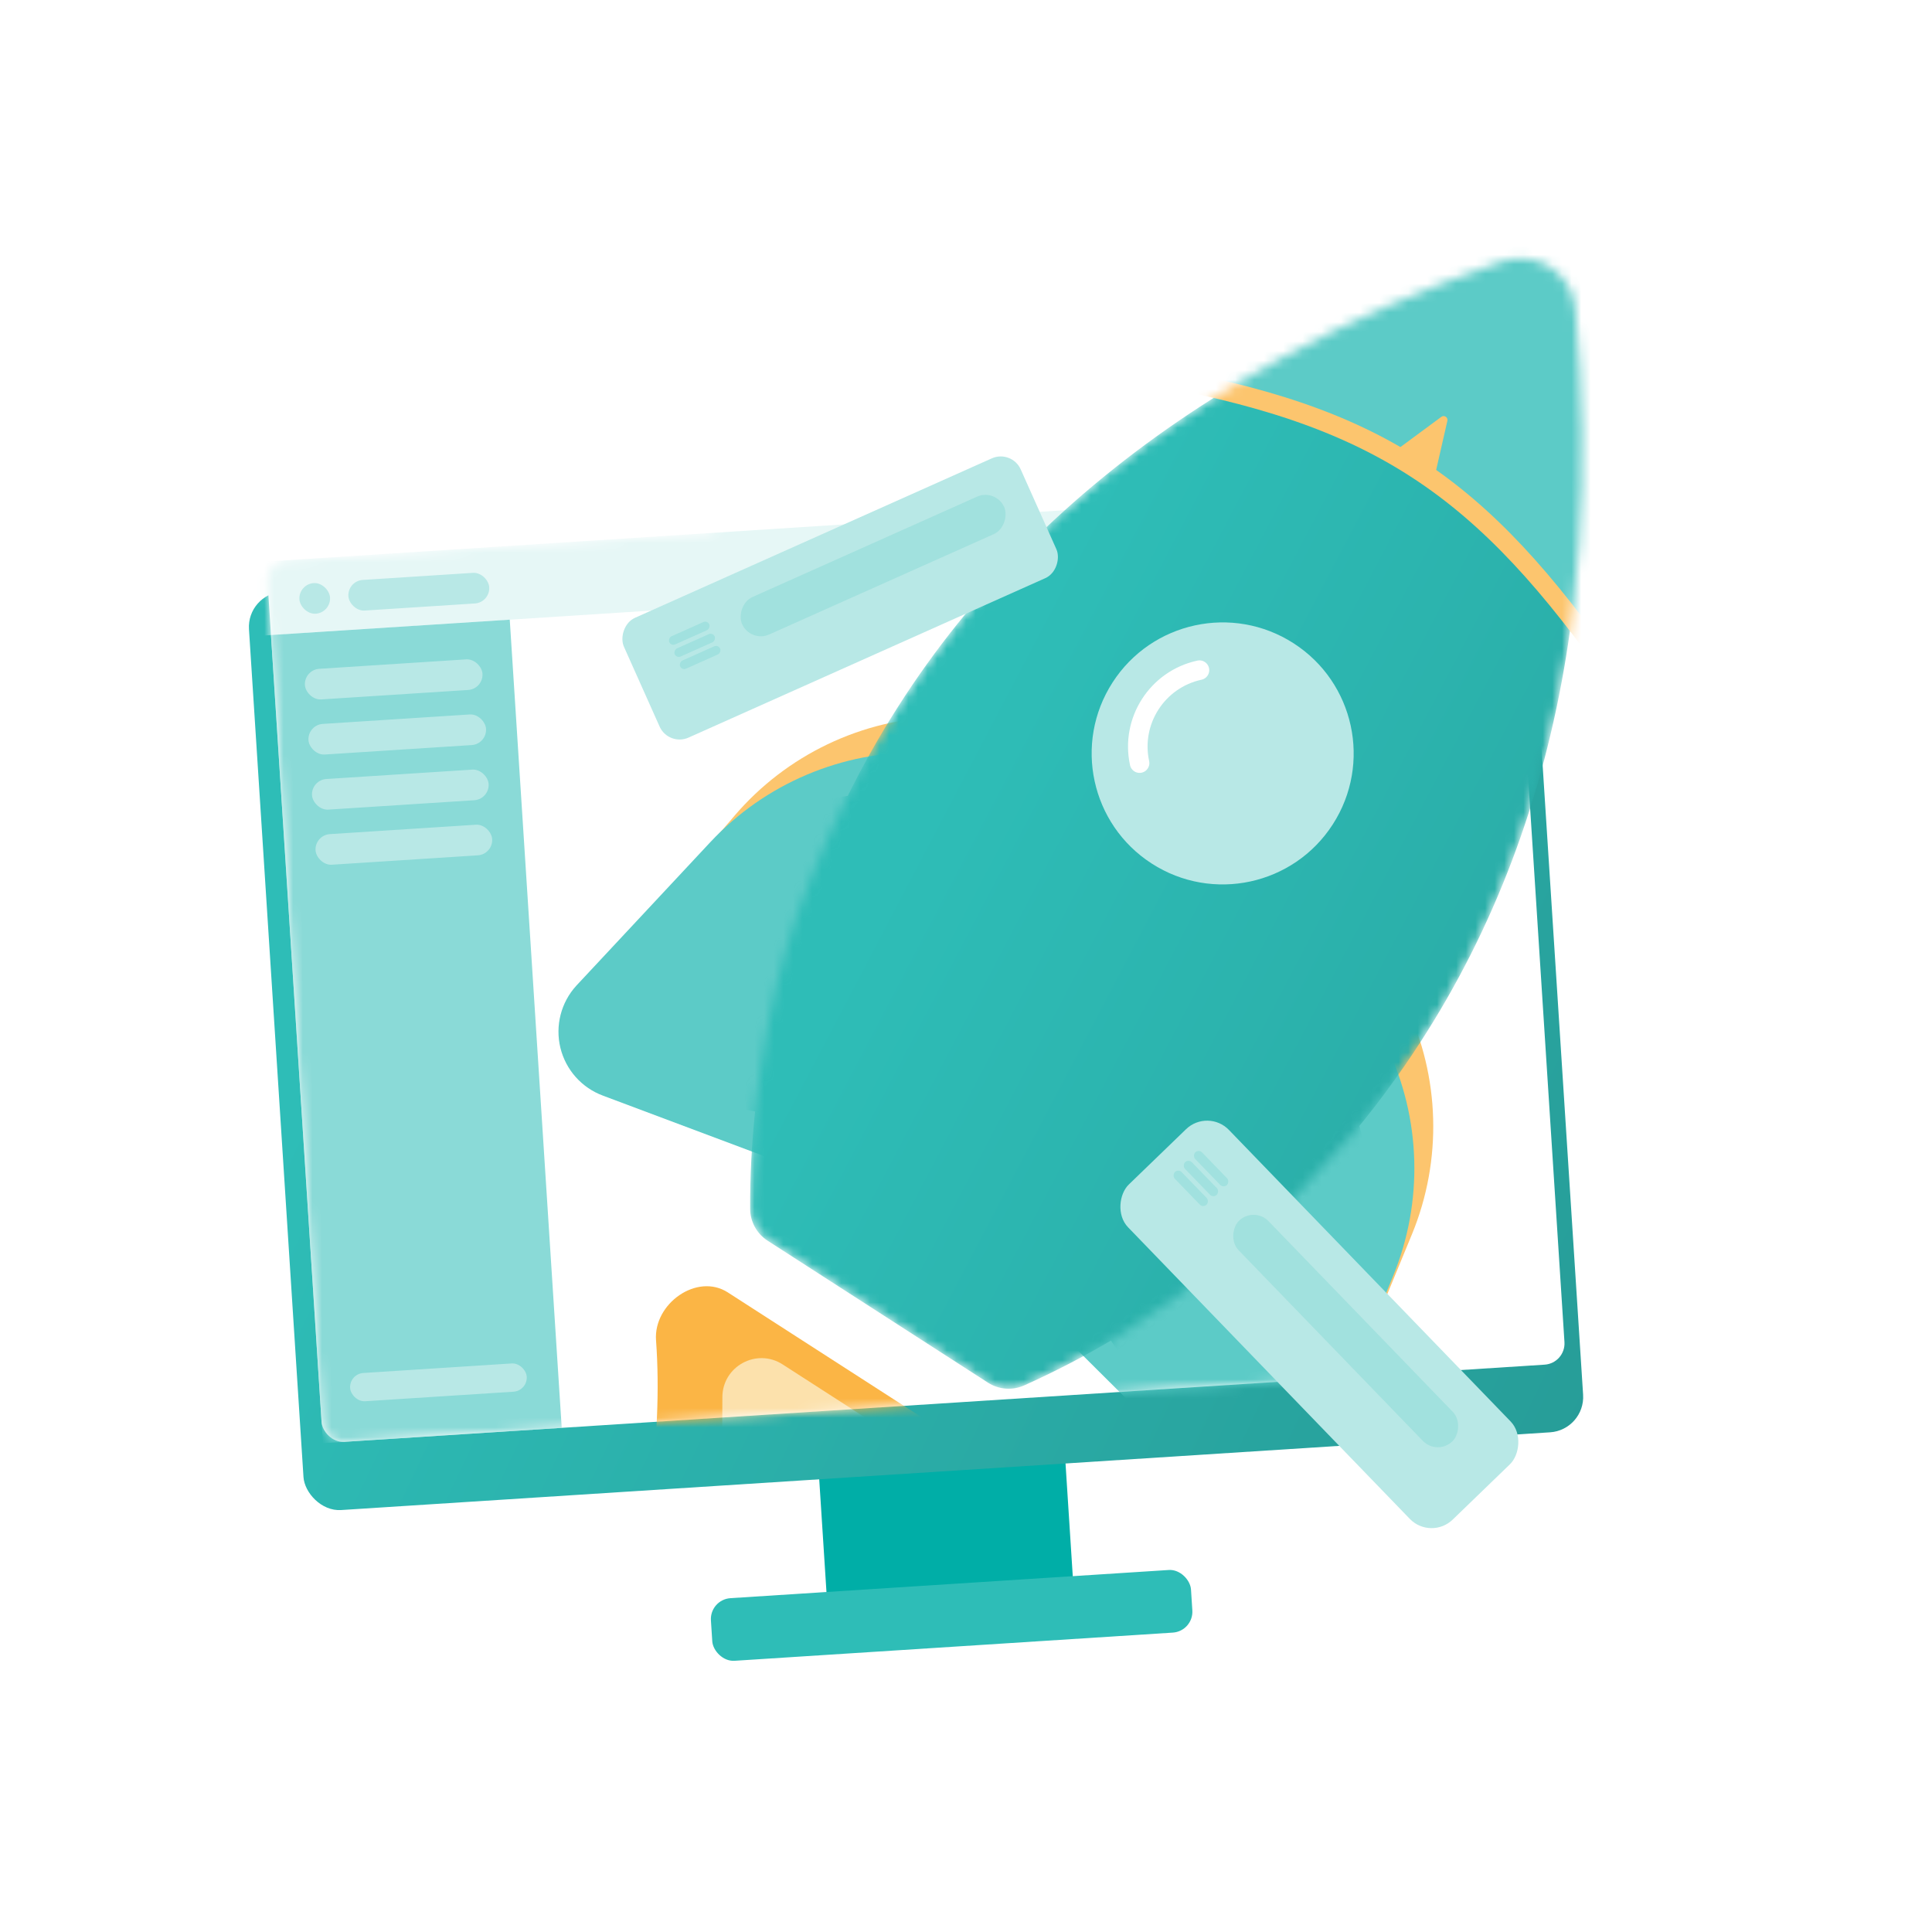
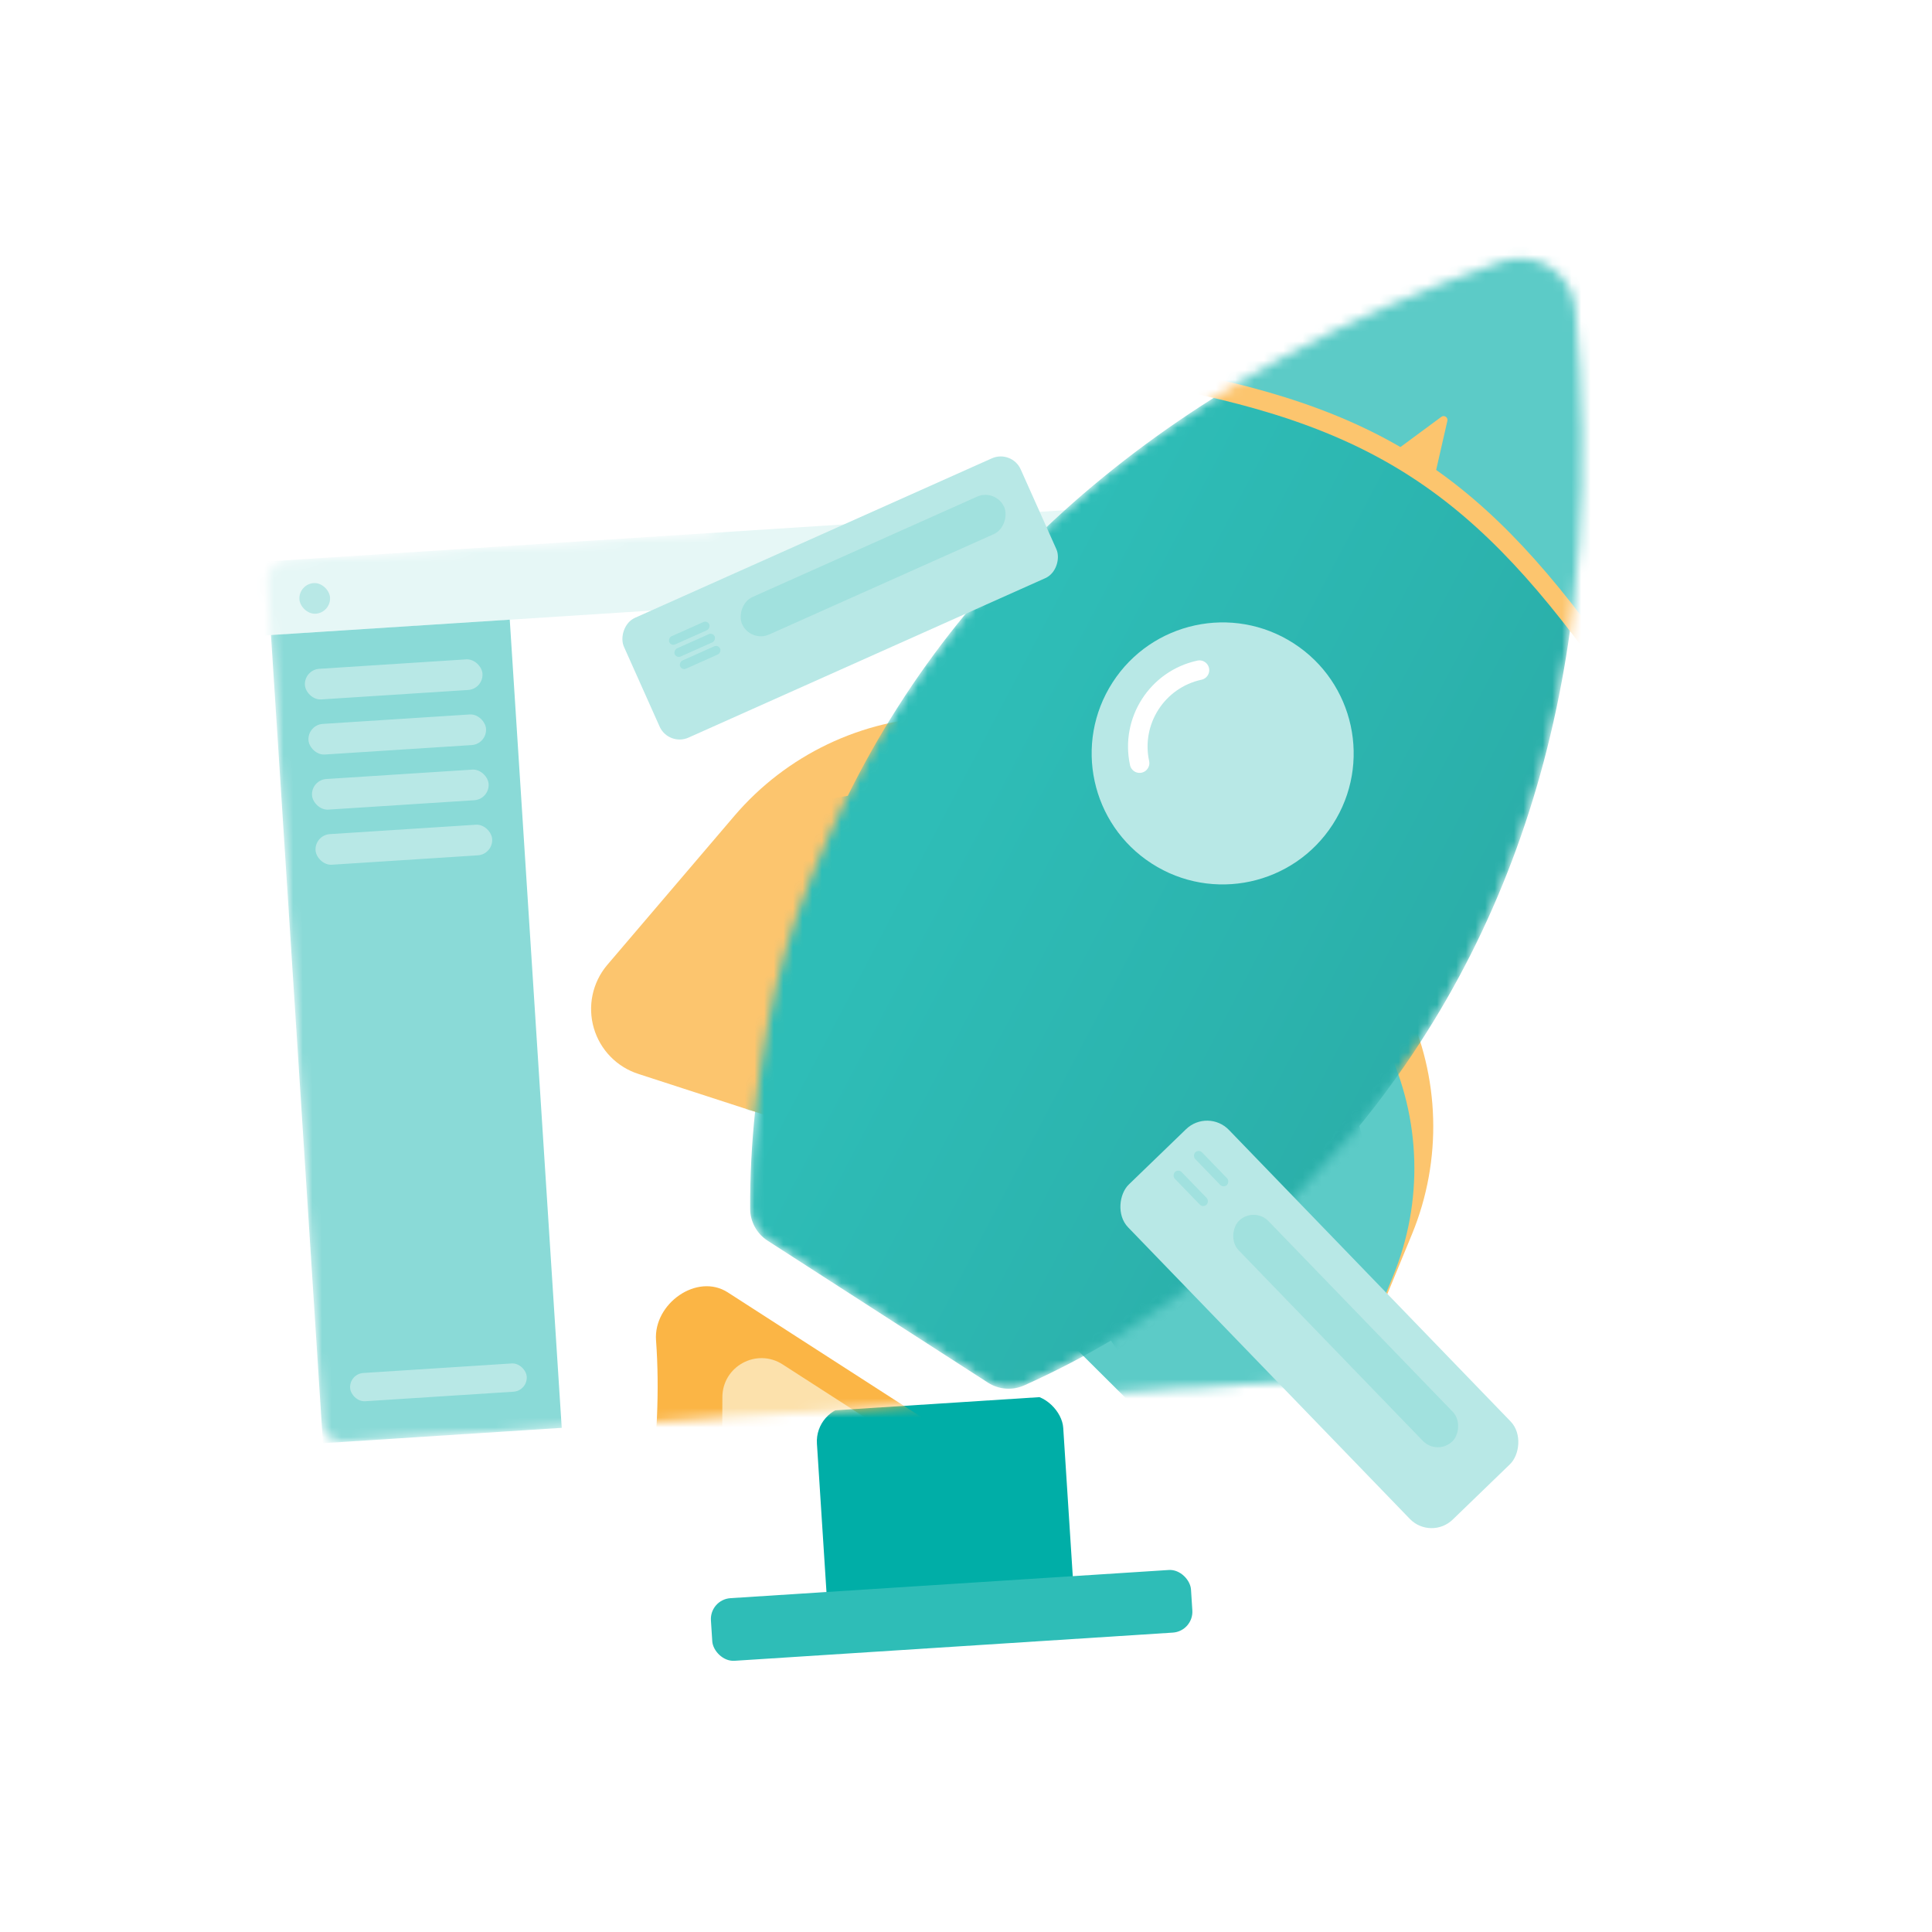
<svg xmlns="http://www.w3.org/2000/svg" width="201" height="201" viewBox="0 0 201 201" fill="none">
-   <circle cx="100.5" cy="100.5" r="86.4" fill="white" />
  <g filter="url(#filter0_d_30179_49603)">
    <rect x="84.755" y="141.363" width="25.677" height="23.066" rx="3.682" transform="rotate(-3.679 84.755 141.363)" fill="#00AEA7" />
  </g>
  <g filter="url(#filter1_d_30179_49603)">
    <rect x="73.823" y="161.254" width="50.048" height="6.528" rx="2.176" transform="rotate(-3.679 73.823 161.254)" fill="#2EBDB7" />
  </g>
  <g filter="url(#filter2_d_30179_49603)">
-     <rect x="25.666" y="56.635" width="133.404" height="95.745" rx="3.682" transform="rotate(-3.679 25.666 56.635)" fill="url(#paint0_linear_30179_49603)" />
-   </g>
+     </g>
  <rect x="27.699" y="58.422" width="129.574" height="91.915" rx="2.209" transform="rotate(-3.679 27.699 58.422)" fill="white" />
  <mask id="mask0_30179_49603" style="mask-type:alpha" maskUnits="userSpaceOnUse" x="27" y="15" width="173" height="136">
    <path d="M27.841 60.628C27.763 59.41 28.687 58.359 29.904 58.281L73.49 55.478C74.708 55.4 75.632 54.349 75.553 53.132L73.749 25.068C73.67 23.85 74.594 22.799 75.812 22.721L188.991 15.443C190.209 15.365 191.259 16.288 191.338 17.506L199.041 137.295C199.119 138.513 198.195 139.564 196.978 139.642L162.905 141.833L35.803 150.006C34.585 150.085 33.534 149.161 33.456 147.943L27.841 60.628Z" fill="#E6F7F6" />
  </mask>
  <g mask="url(#mask0_30179_49603)">
    <rect x="14.96" y="59.242" width="142.34" height="7.66" transform="rotate(-3.679 14.96 59.242)" fill="#E6F7F6" />
    <rect x="28.191" y="66.066" width="24.894" height="84.255" transform="rotate(-3.679 28.191 66.066)" fill="#8ADAD7" />
    <path d="M64.245 172.247C63.143 176.46 68.662 179.784 71.841 176.807C79.747 169.405 88.458 162.575 97.922 158.824C101.5 157.406 102.626 151.791 99.39 149.707L75.722 134.46C72.514 132.393 67.974 135.634 68.252 139.44C69.013 149.836 67.105 161.308 64.245 172.247Z" fill="#FBB545" />
    <path d="M75.115 155.37C75.104 158.341 78.178 160.321 80.878 159.082L89.983 154.906C92.903 153.567 93.19 149.53 90.489 147.79L81.424 141.95C78.723 140.21 75.166 142.141 75.154 145.354L75.115 155.37Z" fill="#FCE1AC" />
    <path d="M127.549 149.523L112.241 134.295L101.436 129.67L125.95 85.275L142.48 96.647L146.241 104.509C149.823 112.018 150.064 120.691 146.905 128.388L139.123 147.29C138.2 149.469 136.254 151.044 133.932 151.493C131.608 151.942 129.216 151.203 127.549 149.523Z" fill="#FCC56E" />
-     <path d="M125.584 153.875L110.275 138.646L99.471 134.022L123.984 89.627L140.514 100.999L144.275 108.86C147.857 116.37 148.099 125.043 144.94 132.74L137.157 151.642C136.234 153.82 134.288 155.396 131.966 155.844C129.642 156.293 127.25 155.554 125.584 153.875Z" fill="#5CCBC7" />
+     <path d="M125.584 153.875L110.275 138.646L99.471 134.022L123.984 89.627L140.514 100.999L144.275 108.86C147.857 116.37 148.099 125.043 144.94 132.74L137.157 151.642C129.642 156.293 127.25 155.554 125.584 153.875Z" fill="#5CCBC7" />
    <path d="M66.444 111.738L86.981 118.408L96.028 125.91L124.339 83.835L106.675 74.319L97.964 74.56C89.647 74.801 81.82 78.545 76.414 84.869L63.148 100.422C61.631 102.237 61.117 104.687 61.779 106.958C62.44 109.231 64.189 111.022 66.444 111.738Z" fill="#FCC56E" />
-     <path d="M62.748 113.995L82.966 121.579L91.666 129.48L121.837 88.718L104.619 78.419L95.905 78.269C87.586 78.136 79.599 81.525 73.914 87.6L59.964 102.542C58.367 104.287 57.744 106.712 58.302 109.01C58.861 111.31 60.528 113.178 62.748 113.995Z" fill="#5CCBC7" />
    <mask id="mask1_30179_49603" style="mask-type:alpha" maskUnits="userSpaceOnUse" x="78" y="26" width="87" height="119">
      <path d="M78.043 125.742C78.031 122.364 78.203 118.989 78.558 115.629C80.188 102.257 82.314 95.072 88.2 82.795C100.888 57.182 123.775 38.485 156.282 27.193C157.953 26.615 159.797 26.837 161.284 27.794C162.77 28.752 163.735 30.339 163.899 32.1C167.071 66.364 159.496 94.938 141.421 117.149C132.37 127.588 126.688 132.439 115.573 139.474C112.662 141.187 109.658 142.739 106.578 144.123C105.35 144.683 103.922 144.58 102.789 143.85L79.86 129.079C78.726 128.348 78.041 127.091 78.043 125.742Z" fill="#E6F7F6" />
    </mask>
    <g mask="url(#mask1_30179_49603)">
      <path d="M88.199 82.797L82.115 83.789C76.307 84.744 71.173 88.114 67.986 93.063L60.091 105.232C59.199 106.648 59.07 108.414 59.748 109.944C60.426 111.474 61.822 112.564 63.47 112.854L78.558 115.629C78.204 118.989 78.031 122.364 78.044 125.742C78.042 127.091 78.727 128.348 79.861 129.079L102.79 143.85C103.923 144.58 105.351 144.683 106.579 144.123C109.659 142.739 112.663 141.187 115.574 139.474L124.277 152.025C125.222 153.406 126.792 154.226 128.465 154.211C130.138 154.196 131.693 153.348 132.614 151.951L140.444 139.796C143.625 134.845 144.566 128.781 143.034 123.099L141.422 117.149C159.497 94.938 167.072 66.364 163.9 32.1C163.736 30.339 162.771 28.752 161.285 27.794C159.798 26.837 157.954 26.614 156.283 27.193C123.776 38.485 100.889 57.182 88.201 82.794L88.199 82.797Z" fill="url(#paint1_linear_30179_49603)" />
      <circle cx="127.203" cy="78.384" r="13.629" transform="rotate(32.789 127.203 78.384)" fill="#B8E8E6" />
      <path d="M118.559 79.392C117.609 75.001 120.398 70.671 124.789 69.721" stroke="white" stroke-width="2.034" stroke-linecap="round" />
      <path d="M154.06 -15.684L203.429 16.12L167.685 71.606C153.504 51.272 142.869 44.036 118.316 39.803L154.06 -15.684Z" fill="#FCC56E" />
      <path d="M155.045 -17.5L204.414 14.303L168.67 69.79C154.489 49.455 143.854 42.22 119.301 37.986L155.045 -17.5Z" fill="#5CCBC7" />
    </g>
    <path d="M149.954 43.367C150.253 43.147 150.664 43.416 150.582 43.778L149.222 49.731C149.16 50.003 148.846 50.13 148.613 49.977L145.059 47.65C144.826 47.498 144.817 47.159 145.041 46.994L149.954 43.367Z" fill="#FCC56E" />
  </g>
  <rect x="31.621" y="69.684" width="18.511" height="3.191" rx="1.596" transform="rotate(-3.679 31.621 69.684)" fill="#B8E8E6" />
-   <rect x="36.144" y="60.438" width="14.681" height="3.191" rx="1.596" transform="rotate(-3.679 36.144 60.438)" fill="#B8E8E6" />
  <rect x="31.048" y="60.766" width="3.191" height="3.191" rx="1.596" transform="rotate(-3.679 31.048 60.766)" fill="#B8E8E6" />
  <rect x="31.99" y="75.416" width="18.511" height="3.191" rx="1.596" transform="rotate(-3.679 31.99 75.416)" fill="#B8E8E6" />
  <rect x="32.358" y="81.148" width="18.412" height="3.191" rx="1.596" transform="rotate(-3.679 32.358 81.148)" fill="#B8E8E6" />
  <rect x="32.727" y="86.881" width="18.412" height="3.191" rx="1.596" transform="rotate(-3.679 32.727 86.881)" fill="#B8E8E6" />
  <rect x="36.332" y="142.936" width="18.412" height="2.946" rx="1.473" transform="rotate(-3.679 36.332 142.936)" fill="#B8E8E6" />
  <g filter="url(#filter3_d_30179_49603)">
    <rect width="45.215" height="13.65" rx="2.275" transform="matrix(0.913 -0.408 -0.408 -0.913 69.552 75.678)" fill="#B8E8E6" />
  </g>
  <g opacity="0.5">
    <rect width="4.55" height="0.929" rx="0.464" transform="matrix(0.913 -0.408 -0.408 -0.913 70.952 69.756)" fill="#8ADAD7" />
    <rect width="4.55" height="0.929" rx="0.464" transform="matrix(0.913 -0.408 -0.408 -0.913 70.387 68.492)" fill="#8ADAD7" />
    <rect width="4.55" height="0.929" rx="0.464" transform="matrix(0.913 -0.408 -0.408 -0.913 69.822 67.231)" fill="#8ADAD7" />
  </g>
  <rect opacity="0.5" width="29.859" height="4.266" rx="2.133" transform="matrix(0.913 -0.408 -0.408 -0.913 78.077 66.879)" fill="#8ADAD7" />
  <g filter="url(#filter4_d_30179_49603)">
    <rect x="125.662" y="113.143" width="48.485" height="14.585" rx="3.153" transform="rotate(45.983 125.662 113.143)" fill="#B8E8E6" />
  </g>
  <g opacity="0.5">
    <rect x="124.716" y="119.537" width="4.73" height="0.991" rx="0.495" transform="rotate(45.983 124.716 119.537)" fill="#8ADAD7" />
-     <rect x="123.654" y="120.562" width="4.73" height="0.991" rx="0.495" transform="rotate(45.983 123.654 120.562)" fill="#8ADAD7" />
    <rect x="122.594" y="121.588" width="4.73" height="0.991" rx="0.495" transform="rotate(45.983 122.594 121.588)" fill="#8ADAD7" />
  </g>
  <rect opacity="0.5" x="130.469" y="125.49" width="31.929" height="4.336" rx="2.168" transform="rotate(45.983 130.469 125.49)" fill="#8ADAD7" />
  <defs>
    <filter id="filter0_d_30179_49603" x="70.254" y="130.369" width="56.107" height="53.669" filterUnits="userSpaceOnUse" color-interpolation-filters="sRGB">
      <feFlood flood-opacity="0" result="BackgroundImageFix" />
      <feColorMatrix in="SourceAlpha" type="matrix" values="0 0 0 0 0 0 0 0 0 0 0 0 0 0 0 0 0 0 127 0" result="hardAlpha" />
      <feOffset dy="5.155" />
      <feGaussianBlur stdDeviation="7.365" />
      <feComposite in2="hardAlpha" operator="out" />
      <feColorMatrix type="matrix" values="0 0 0 0 0 0 0 0 0 0 0 0 0 0 0 0 0 0 0.1 0" />
      <feBlend mode="normal" in2="BackgroundImageFix" result="effect1_dropShadow_30179_49603" />
      <feBlend mode="normal" in="SourceGraphic" in2="effect1_dropShadow_30179_49603" result="shape" />
    </filter>
    <filter id="filter1_d_30179_49603" x="59.228" y="148.603" width="79.554" height="38.915" filterUnits="userSpaceOnUse" color-interpolation-filters="sRGB">
      <feFlood flood-opacity="0" result="BackgroundImageFix" />
      <feColorMatrix in="SourceAlpha" type="matrix" values="0 0 0 0 0 0 0 0 0 0 0 0 0 0 0 0 0 0 127 0" result="hardAlpha" />
      <feOffset dy="5.155" />
      <feGaussianBlur stdDeviation="7.365" />
      <feComposite in2="hardAlpha" operator="out" />
      <feColorMatrix type="matrix" values="0 0 0 0 0 0 0 0 0 0 0 0 0 0 0 0 0 0 0.1 0" />
      <feBlend mode="normal" in2="BackgroundImageFix" result="effect1_dropShadow_30179_49603" />
      <feBlend mode="normal" in="SourceGraphic" in2="effect1_dropShadow_30179_49603" result="shape" />
    </filter>
    <filter id="filter2_d_30179_49603" x="11.165" y="38.728" width="168.276" height="133.11" filterUnits="userSpaceOnUse" color-interpolation-filters="sRGB">
      <feFlood flood-opacity="0" result="BackgroundImageFix" />
      <feColorMatrix in="SourceAlpha" type="matrix" values="0 0 0 0 0 0 0 0 0 0 0 0 0 0 0 0 0 0 127 0" result="hardAlpha" />
      <feOffset dy="5.155" />
      <feGaussianBlur stdDeviation="7.365" />
      <feComposite in2="hardAlpha" operator="out" />
      <feColorMatrix type="matrix" values="0 0 0 0 0 0 0 0 0 0 0 0 0 0 0 0 0 0 0.1 0" />
      <feBlend mode="normal" in2="BackgroundImageFix" result="effect1_dropShadow_30179_49603" />
      <feBlend mode="normal" in="SourceGraphic" in2="effect1_dropShadow_30179_49603" result="shape" />
    </filter>
    <filter id="filter3_d_30179_49603" x="59.5" y="42.266" width="55.803" height="39.879" filterUnits="userSpaceOnUse" color-interpolation-filters="sRGB">
      <feFlood flood-opacity="0" result="BackgroundImageFix" />
      <feColorMatrix in="SourceAlpha" type="matrix" values="0 0 0 0 0 0 0 0 0 0 0 0 0 0 0 0 0 0 127 0" result="hardAlpha" />
      <feOffset dy="1.989" />
      <feGaussianBlur stdDeviation="2.604" />
      <feComposite in2="hardAlpha" operator="out" />
      <feColorMatrix type="matrix" values="0 0 0 0 0 0 0 0 0 0 0 0 0 0 0 0 0 0 0.05 0" />
      <feBlend mode="normal" in2="BackgroundImageFix" result="effect1_dropShadow_30179_49603" />
      <feBlend mode="normal" in="SourceGraphic" in2="effect1_dropShadow_30179_49603" result="shape" />
    </filter>
    <filter id="filter4_d_30179_49603" x="110.87" y="110.981" width="52.785" height="53.609" filterUnits="userSpaceOnUse" color-interpolation-filters="sRGB">
      <feFlood flood-opacity="0" result="BackgroundImageFix" />
      <feColorMatrix in="SourceAlpha" type="matrix" values="0 0 0 0 0 0 0 0 0 0 0 0 0 0 0 0 0 0 127 0" result="hardAlpha" />
      <feOffset dy="2.143" />
      <feGaussianBlur stdDeviation="2.805" />
      <feComposite in2="hardAlpha" operator="out" />
      <feColorMatrix type="matrix" values="0 0 0 0 0 0 0 0 0 0 0 0 0 0 0 0 0 0 0.05 0" />
      <feBlend mode="normal" in2="BackgroundImageFix" result="effect1_dropShadow_30179_49603" />
      <feBlend mode="normal" in="SourceGraphic" in2="effect1_dropShadow_30179_49603" result="shape" />
    </filter>
    <linearGradient id="paint0_linear_30179_49603" x1="52.885" y1="63.717" x2="327.801" y2="216.161" gradientUnits="userSpaceOnUse">
      <stop stop-color="#2EBDB7" />
      <stop offset="1" stop-color="#1D7370" />
    </linearGradient>
    <linearGradient id="paint1_linear_30179_49603" x1="109.853" y1="58.388" x2="369.592" y2="194.601" gradientUnits="userSpaceOnUse">
      <stop stop-color="#2EBDB7" />
      <stop offset="1" stop-color="#1D7370" />
    </linearGradient>
  </defs>
</svg>